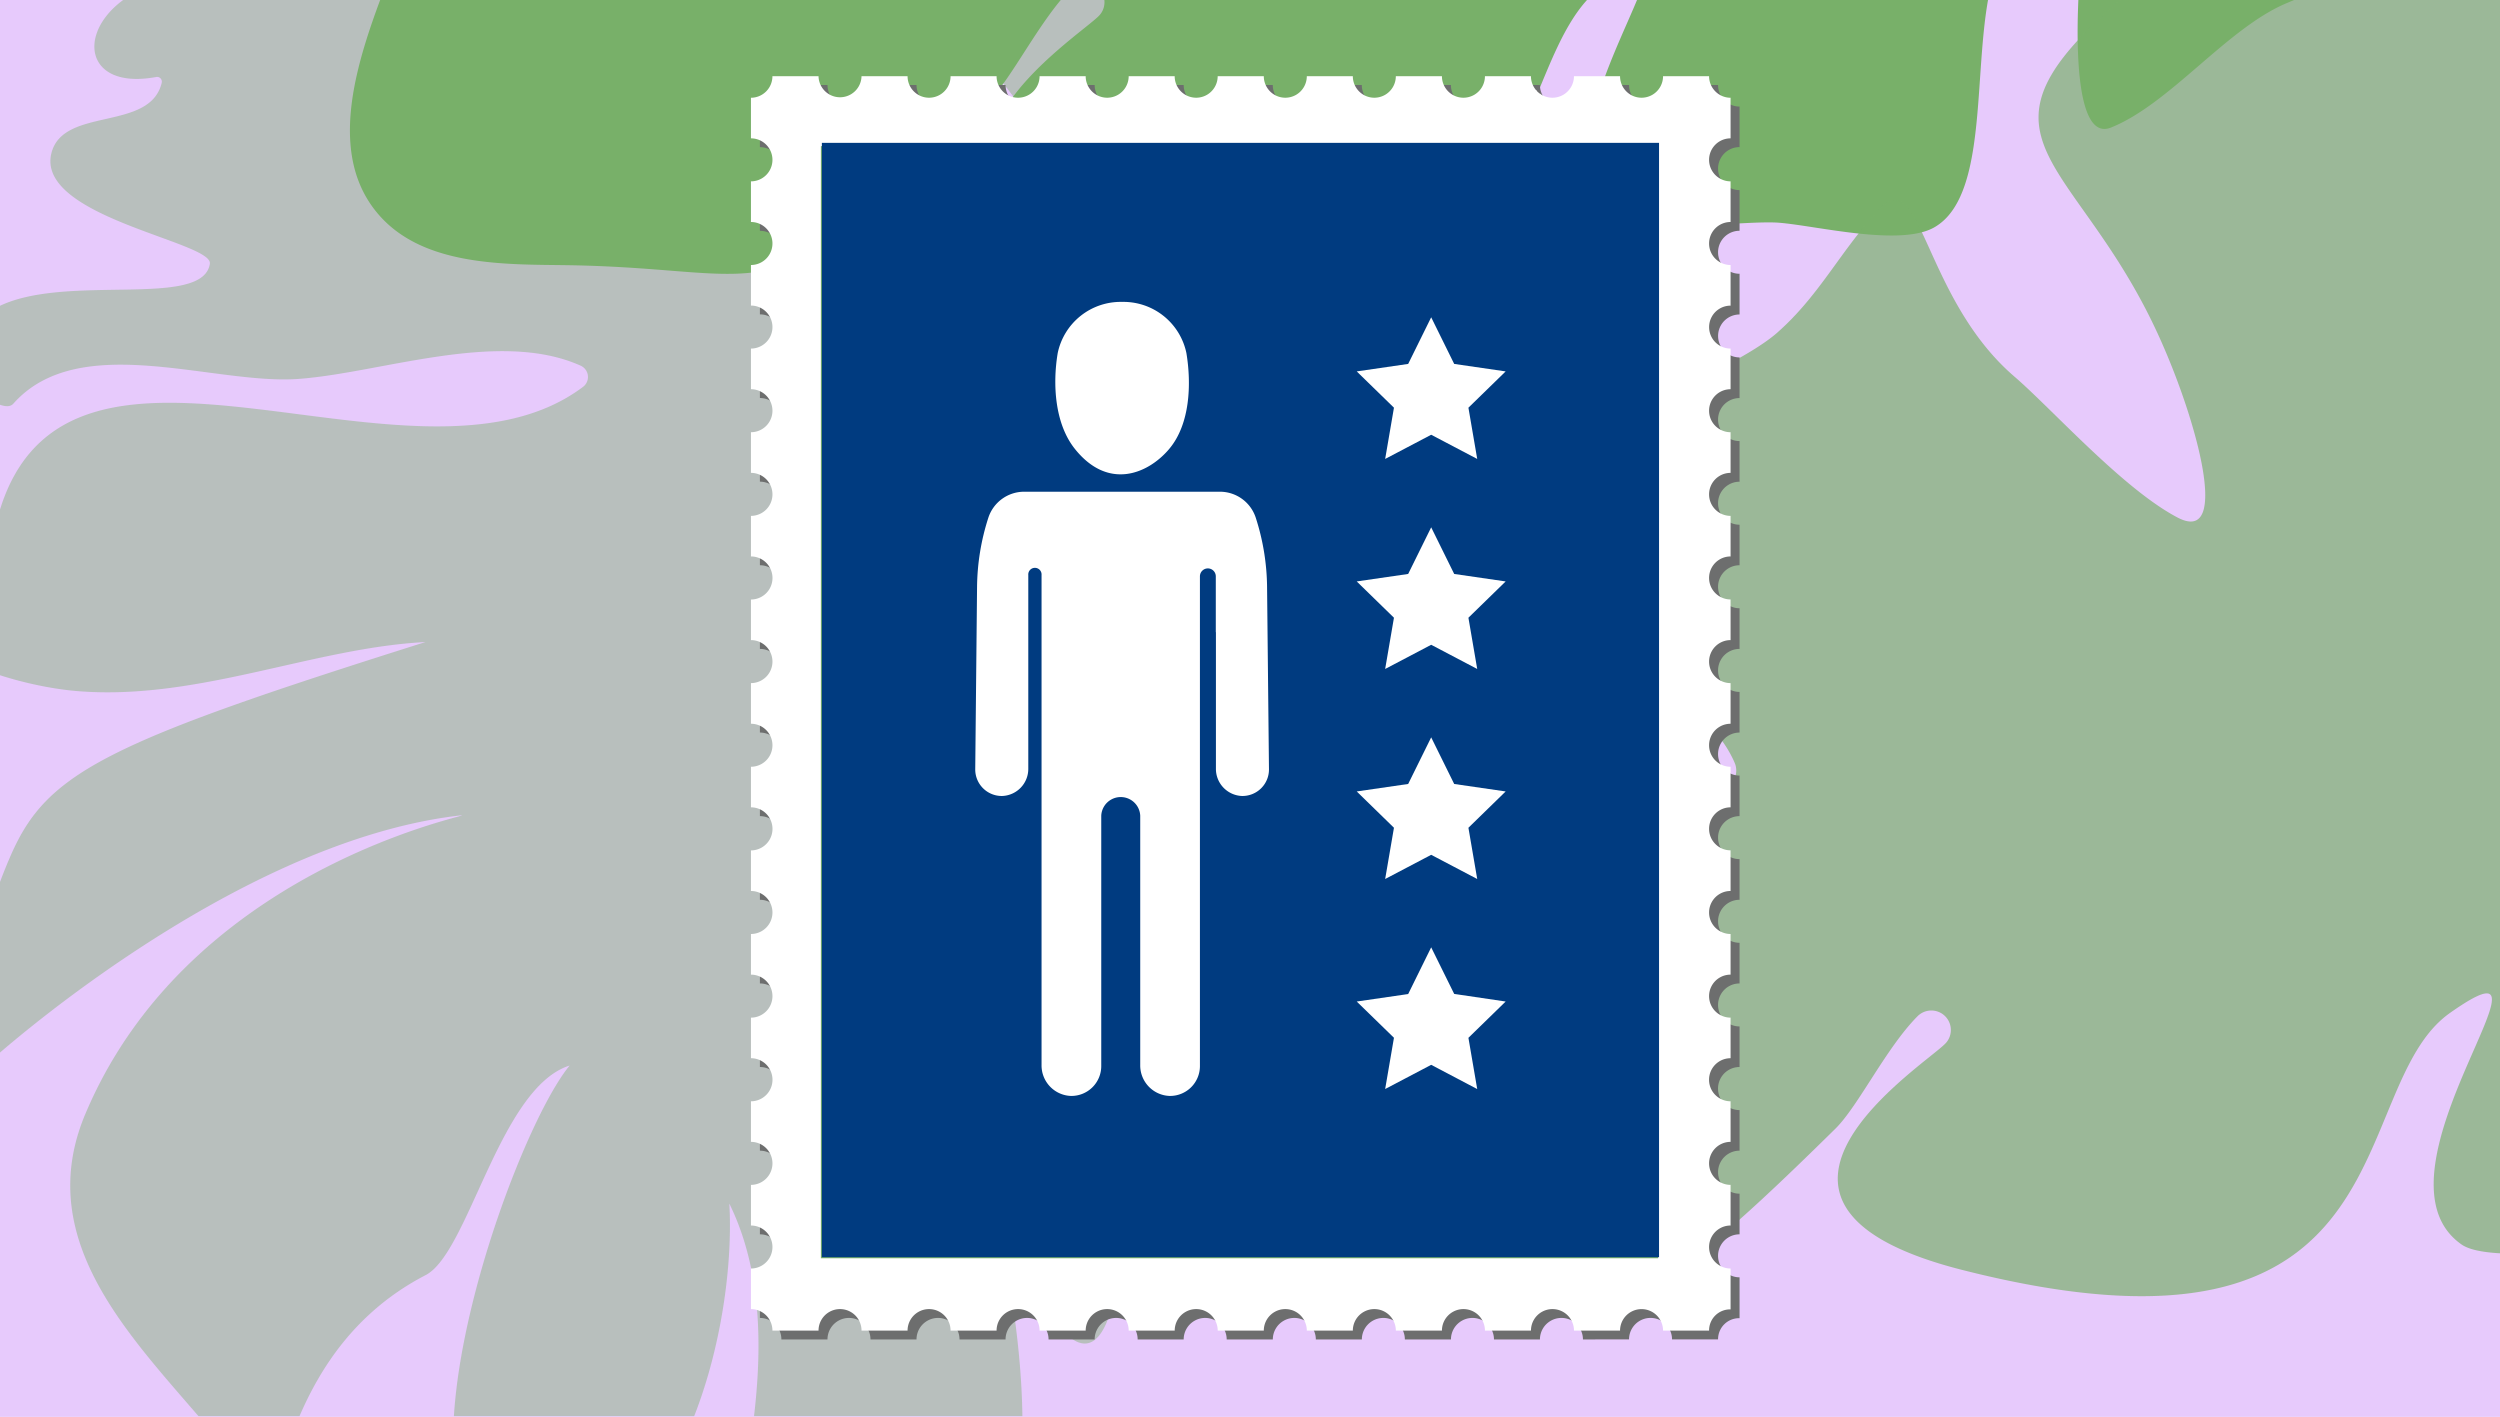
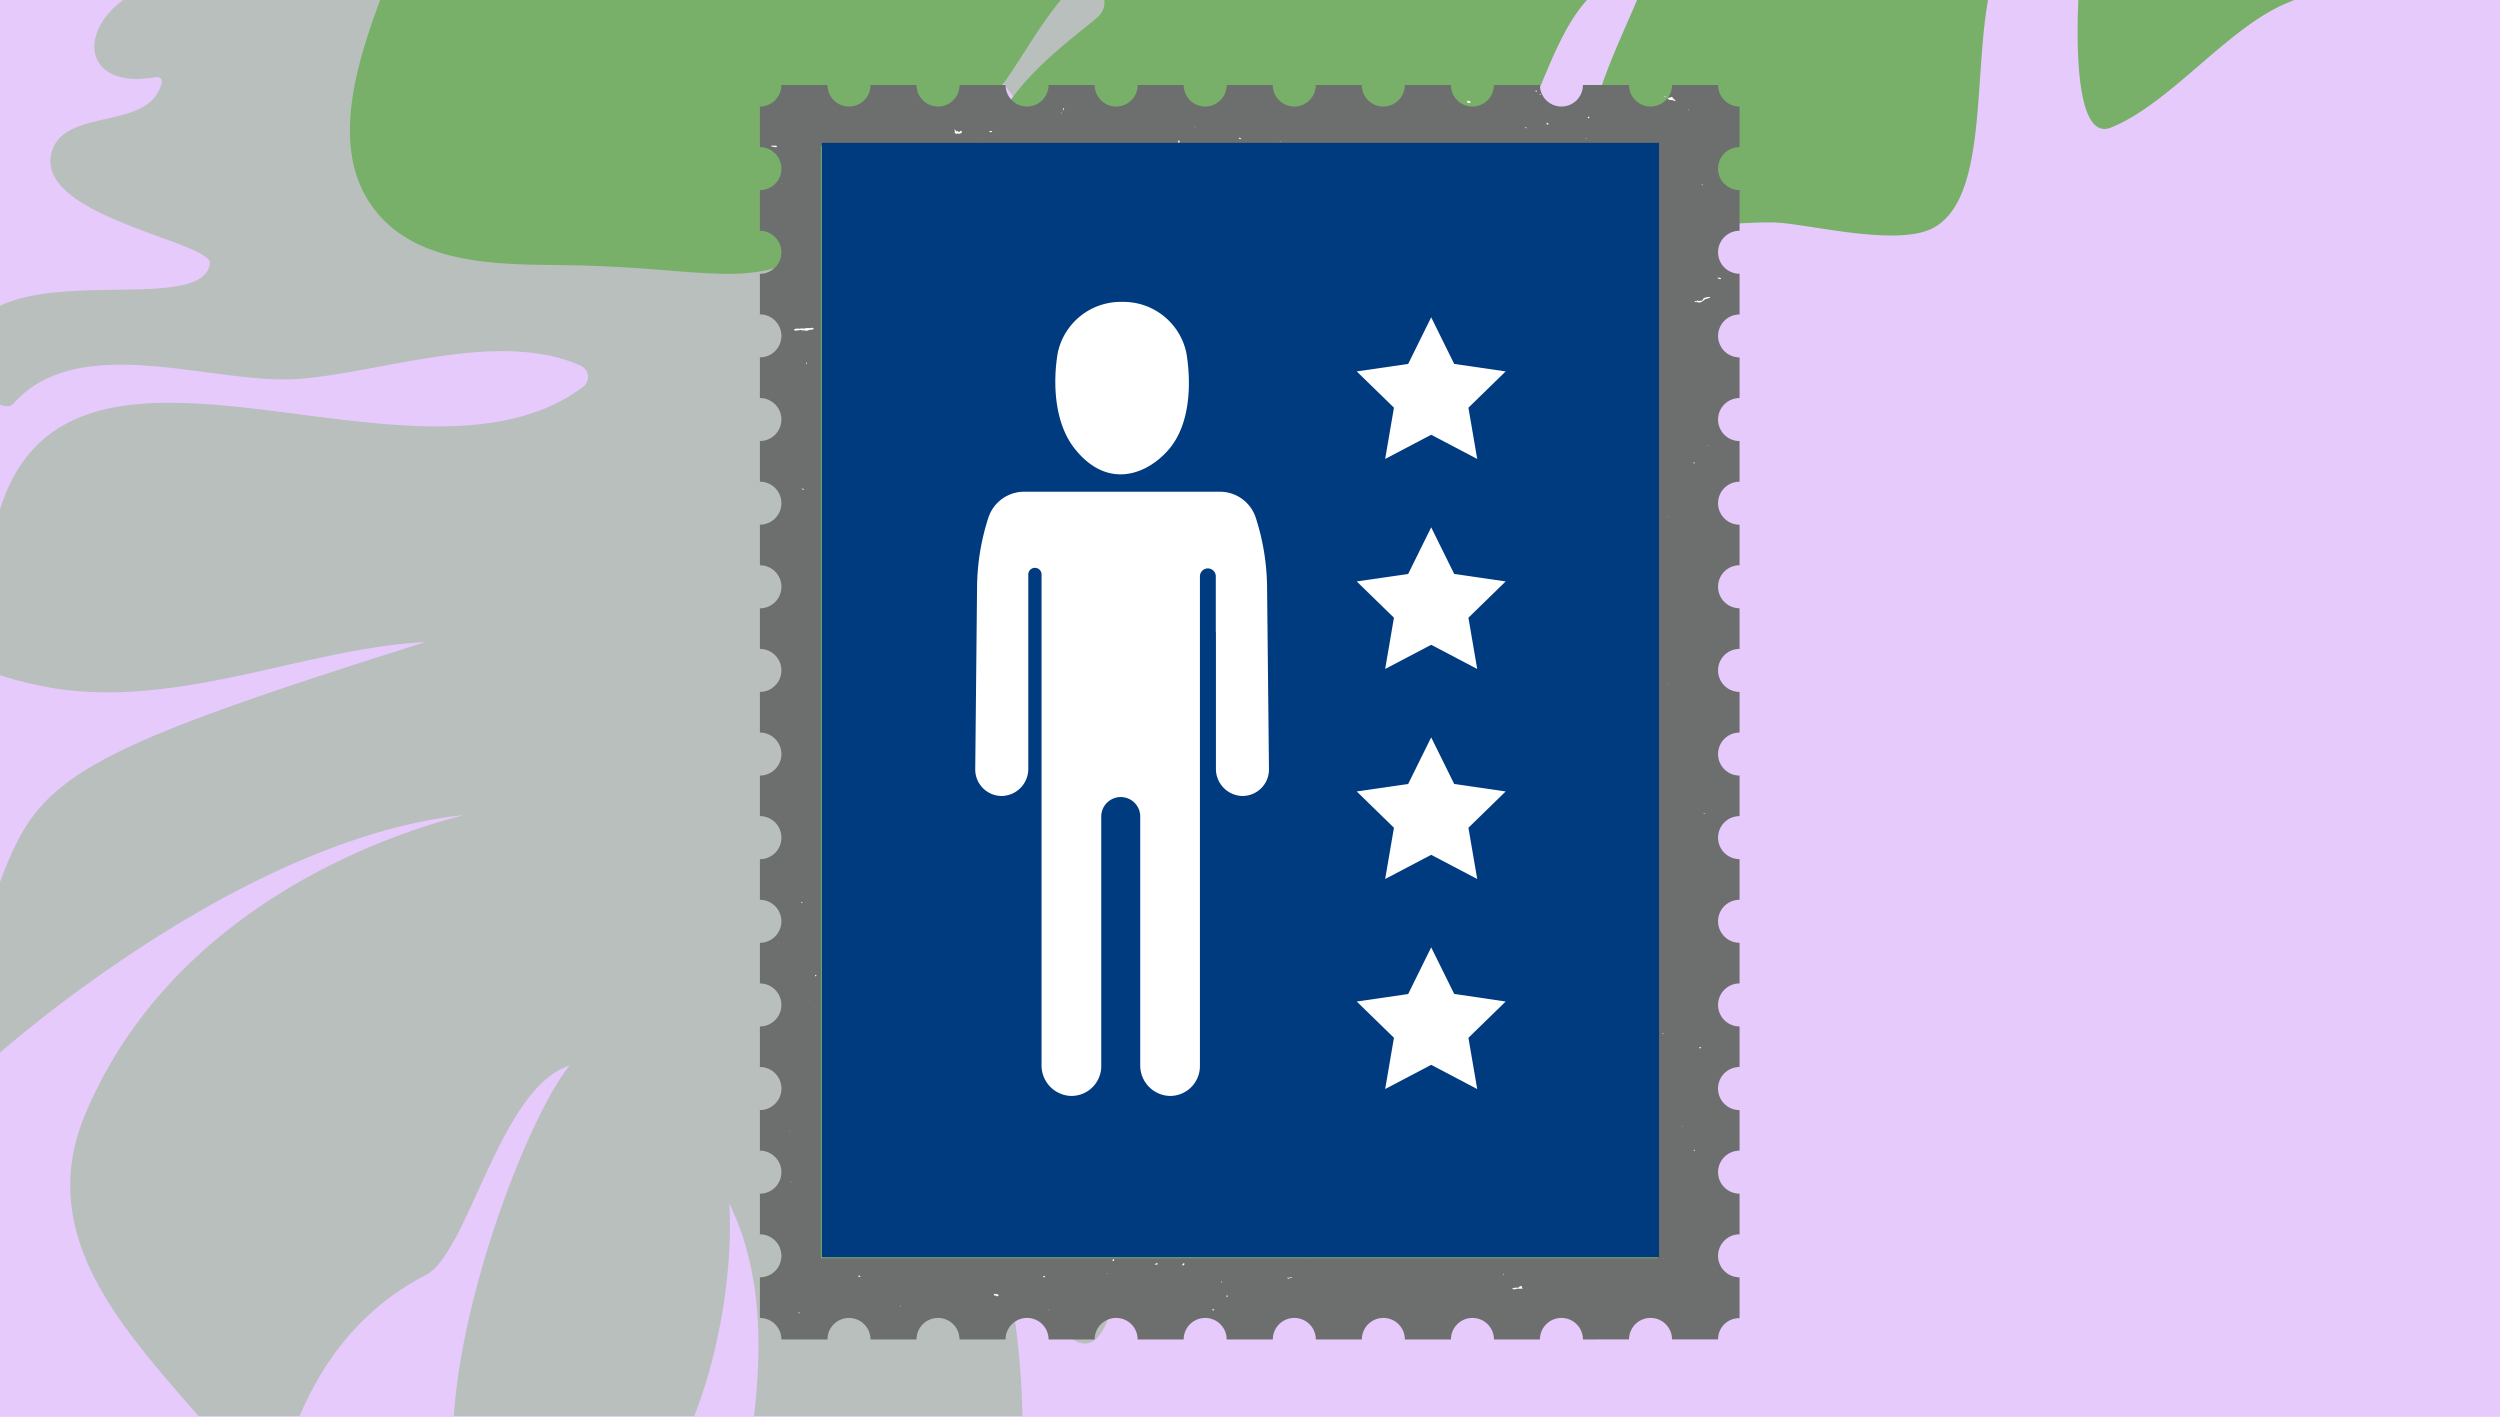
<svg xmlns="http://www.w3.org/2000/svg" width="263" height="149.053" viewBox="0 0 263 149.053">
  <defs>
    <clipPath id="clip-path">
      <rect id="Rectangle_17386" data-name="Rectangle 17386" width="263" height="149" transform="translate(677 1101)" fill="#f9d649" />
    </clipPath>
    <clipPath id="clip-path-2">
      <rect id="Rectangle_17382" data-name="Rectangle 17382" width="163.833" height="375.775" transform="translate(0 0)" fill="#78b069" />
    </clipPath>
    <clipPath id="clip-path-3">
      <rect id="Rectangle_17383" data-name="Rectangle 17383" width="172.808" height="207.647" transform="translate(0 0)" fill="#78b069" />
    </clipPath>
    <clipPath id="clip-path-4">
      <rect id="Rectangle_17384" data-name="Rectangle 17384" width="170.539" height="381.655" fill="#78b069" />
    </clipPath>
    <clipPath id="clip-path-6">
      <rect id="Rectangle_8118" data-name="Rectangle 8118" width="104.002" height="132.908" transform="translate(0 0)" fill="none" />
    </clipPath>
    <clipPath id="clip-path-7">
      <rect id="Rectangle_15577" data-name="Rectangle 15577" width="88.071" height="116.999" fill="#78b069" />
    </clipPath>
    <clipPath id="clip-path-8">
      <rect id="Rectangle_17895" data-name="Rectangle 17895" width="55.8" height="83.532" transform="translate(0 0)" fill="#fff" />
    </clipPath>
  </defs>
  <g id="boosting-your-confidence-t" transform="translate(-834.417 -1441.355)">
    <g id="Group_638572" data-name="Group 638572" transform="translate(301.519 867.744)">
      <rect id="Rectangle_17381" data-name="Rectangle 17381" width="263" height="149.053" transform="translate(532.898 573.611)" fill="#e7cafc" />
      <g id="Mask_Group_632969" data-name="Mask Group 632969" transform="translate(-144.102 -527.389)" clip-path="url(#clip-path)">
        <g id="Group_638335" data-name="Group 638335" transform="matrix(0.899, 0.438, -0.438, 0.899, 815.709, 759.609)">
          <g id="Group_638329" data-name="Group 638329" transform="matrix(0.996, -0.087, 0.087, 0.996, 0, 130.364)" opacity="0.423">
            <g id="Group_638328" data-name="Group 638328" transform="translate(0 0)" clip-path="url(#clip-path-2)">
              <path id="Path_1574493" data-name="Path 1574493" d="M121.084,329.354c9.122,8.463,11.22,22.778,13,32.736,1.018,5.7,21.026-3.66,25.117-7.535,7.7-7.294-17.913-52.068-39.522-60.984a.09.09,0,0,1,.064-.169c32.864,8.707,30.79,31.483,38.6,35.715,6.935,3.758,3.859-8.326,1.846-11.735-3.6-6.106-12.568-10.476-13.215-17.964a1.622,1.622,0,0,1,1.856-1.781c4.285.777,8.639,7.523,11.825,10.762,3.248,3.3,8.759-20.72-11.894-29.016-7.157-2.874-26.62-7.4-30.922-14.673-4.218-7.129,40.525,12.467,40.3,9.426-1.321-17.72-52.041-22.464-63.806-44.609-1.638-3.081,13.27,7.331,14.943,8.532,9.969,7.144,36.862,13.327,37.557,6.681,2.4-22.943-28.113-20.442-38.838-27.441-8.507-5.552-24.294-15-26.336-26.041a119.9,119.9,0,0,0,18.969,14.43c52.113,33.775,34.493,5.666,36.894,2.438,4.929-6.627-18.827-13.7-25.647-18.663-29.616-21.556-30.112-31.747-27.045-29.835,14.014,8.741,21.292,33.3,43.8,25.369a1.02,1.02,0,0,0,.669-.92c.145-4.267-6.992-3.954-9.764-8.062-1.988-2.948,6.348.777,5.823-1.608-2.006-9.125-37.034-12.248-39.982-27.046A1.162,1.162,0,0,1,86.757,146c6.527,1.643,20.922,20.307,30.2,4.773,4.43-7.422-26.219-26.148-49.185-46.915-13.281-12.009-4.235-12.365,1.144-5.648,2.7,3.369,24.077,25.563,30.955,20.267,17.513-13.49-38.835-35.511-48.2-53.7C49.927,61.386,82.641,91.846,87.77,84.9c13.153-17.811-20.514-23.4-23.315-25.934C44.526,40.9,41.293,40.22,38.583,35.55,35.356,29.994,36.705-1.228,28.847.037c-8.687,1.4,3.538,31.289,3.063,37.33C25.736,53.762-.942,72.51,2.743,73.893,8.892,76.2,8.6,83.978,10.39,90.552c2.294,8.44,21.887-30.957,21.594-23.228-.495,13.158-27.357,37.052-29.776,39.925-6.422,7.624,3.071,5.328,4.462,6.664,2.448,2.349-2.839,7.741-4.158,12.648-2.7,10.041,26.979-20.534,34.856-35.735a.492.492,0,0,1,.9.085c3.588,12.109-24.125,31.507-28.066,42.971-2.3,6.684,22.321-12.3,22.4-6.933.092,6.676-23.126,12.008-23.649,25.888a2.283,2.283,0,0,0,2.391,2.376c14.681-.889,24.553-25.352,35.982-25.085,4.885.114-1.147,13.6-15.806,25.515-4.25,3.456-30.112,10.267-24.707,13.831,5.671,3.74,15.124-4.436,21.793-3.879a.506.506,0,0,1,.416.69c-2.489,6.029-19.638,11.9-18.413,12.414,6.091,2.57.378,9.737,4.939,14.644,3.742,4.026,27.927-18.1,37.507-32.262,9.311-13.768,3.82,11.452-2.13,16.558-13.4,11.5-6.714,11.21-14.039,16.664C19.7,207.1,23.319,206.311,23.7,218.75c.221,7.3,33.648-26.026,40.918-29.2,1.486,10.7-22.7,22.95-29.3,27.982-2.958,2.252-4.77,5.427-7.467,8.119C25.029,228.461,20.184,229.6,17.78,232c-5.628,5.617-2.668,12.7,4.549,8.277a.5.5,0,0,1,.762.346c.724,5.278-8.819,6.035-8.181,11.1.866,6.855,19.232,2.591,19.732,4.879,1.366,6.246-24.956,7.015-20.544,19.359.752,1.714,5.939,3.292,6.5,1.809,3.681-9.8,18.986-9.378,27.1-13.2,7.938-3.738,17.841-12.489,27.26-11.924a1.3,1.3,0,0,1,.98,1.99c-11.626,18.575-54.723,8.7-52.624,34.4.42,5.136-9.112,7.268-4.733,13.1,2.961,3.947,13.27,3.128,18.991,1.485,12.228-3.514,21.621-13.149,32.5-17.979-27.447,21.826-32.232,26.976-32.692,36.467-.306,6.323.3,18.912,5.681,21.195,0,0,15.253-30.266,36.44-41.662,5.561-2.989-24.105,13.131-25.058,43.2-.565,17.852,20.068,22.39,30.716,30.4,5.047,3.8-3.519-13.569,8.794-27.422,3.384-3.809.2-21.21,6.244-26.008-3.2,9.568-1.759,53.3,13.375,50.107,16.072-3.4,13.348-29.6,7.515-42.566" transform="translate(0.001 -0.001)" fill="#78b069" />
            </g>
          </g>
          <g id="Group_638330" data-name="Group 638330" transform="translate(281.538 317.531) rotate(-77)" clip-path="url(#clip-path-3)">
-             <path id="Path_1574494" data-name="Path 1574494" d="M139.189,38.2c-8.991.276-17.62,6.029-26.549,7.249a9.636,9.636,0,0,1-5.3-.589C127.484,9.492,143,18.2,149.809,6.227c2.057-3.615,2.231-4.151-1.862-5.665-12.8-4.731-33.837,21.408-43.785,41.814-6.415-7.658-5.452-26.734-19.206-30.125C58.159,3.643,32.064,27.412,47.81,28.522c5.442.383,33.743-2.5,30.936,8.818-1.569,6.327-24.112-1.763-29.472-1.74-13.954.057-31.3,19.284-27.132,20.477,16.462,4.71,47.118-7.223,51.645-2.8,2.783,2.716-5.362,4.378-7.275,4.97C36.485,67.543,5.591,41.752,2.743,90.092a1.33,1.33,0,0,0,2.279,1.014c2.54-2.651,5.016-5.558,8.118-7.341,11.547-6.641,32.535-7.823,37.915-9.274,3.358-.906,14.724-6.587,17.694-2.86,8.007,10.045-44.861,11.713-61.586,28.42C.736,106.47.956,112.512.4,120.936c-.179,2.7-.746,7.112-.088,10.456a1.328,1.328,0,0,0,2.538.208,52.837,52.837,0,0,1,14.394-19.577c1.444-1.241,33.091-19.5,36.254-2.722,1.361,7.22-7.891,11.369-12.989,13.656-17.515,7.858-38.115.111-37.372,25.165.082,2.77,10.127,29.941,11.46,22.75,4.823-26.016,34.234-40.42,34.849-27.614.47,9.772-26,21.37-28.422,32.162-1.289,5.731-.227,19.309,7.75,25.241,5.3,3.942,10.752,4.916,17.05,5.948,33.064,5.419,26.062-11.48,24.875-25.16-.873-10.063-6.15-32.83-2.5-37.1,4.422-5.168,10.1,16.484,10.662,20.068,3.822,24.338-4.609,26.685-5.342,33.457-.518,4.795,15.851-2.885,20.007-15.157,4.825-14.247-6.728-43.935-11.069-58.33-3.255-10.789,7.234-20.118,8.264-15.01,11.037,54.687,8.2,62.1,20.267,59.927,38.392-6.915-16.462-74.633-12.181-82.046,4.213-7.293,12.508,8.853,14.521,11.356,25.123,31.257,17.877,37.892,19.4,57.246a1.328,1.328,0,0,0,2.062.988c7.543-5.014,29.444-19.3,27.192-37.23-1.927-15.338-26.231-20.23-37.142-27.93-13.68-9.655-16.136-11.984-16.734-15.36-1.868-10.54,29.63,7.989,33.456,10.085,17.494,9.579,20.983,15.04,26.047,31.012a1.331,1.331,0,0,0,2.557-.075c8.471-33.208-3.922-79.982-30.985-79.149" transform="translate(0 0.001)" fill="#78b069" />
+             <path id="Path_1574494" data-name="Path 1574494" d="M139.189,38.2c-8.991.276-17.62,6.029-26.549,7.249a9.636,9.636,0,0,1-5.3-.589C127.484,9.492,143,18.2,149.809,6.227c2.057-3.615,2.231-4.151-1.862-5.665-12.8-4.731-33.837,21.408-43.785,41.814-6.415-7.658-5.452-26.734-19.206-30.125c5.442.383,33.743-2.5,30.936,8.818-1.569,6.327-24.112-1.763-29.472-1.74-13.954.057-31.3,19.284-27.132,20.477,16.462,4.71,47.118-7.223,51.645-2.8,2.783,2.716-5.362,4.378-7.275,4.97C36.485,67.543,5.591,41.752,2.743,90.092a1.33,1.33,0,0,0,2.279,1.014c2.54-2.651,5.016-5.558,8.118-7.341,11.547-6.641,32.535-7.823,37.915-9.274,3.358-.906,14.724-6.587,17.694-2.86,8.007,10.045-44.861,11.713-61.586,28.42C.736,106.47.956,112.512.4,120.936c-.179,2.7-.746,7.112-.088,10.456a1.328,1.328,0,0,0,2.538.208,52.837,52.837,0,0,1,14.394-19.577c1.444-1.241,33.091-19.5,36.254-2.722,1.361,7.22-7.891,11.369-12.989,13.656-17.515,7.858-38.115.111-37.372,25.165.082,2.77,10.127,29.941,11.46,22.75,4.823-26.016,34.234-40.42,34.849-27.614.47,9.772-26,21.37-28.422,32.162-1.289,5.731-.227,19.309,7.75,25.241,5.3,3.942,10.752,4.916,17.05,5.948,33.064,5.419,26.062-11.48,24.875-25.16-.873-10.063-6.15-32.83-2.5-37.1,4.422-5.168,10.1,16.484,10.662,20.068,3.822,24.338-4.609,26.685-5.342,33.457-.518,4.795,15.851-2.885,20.007-15.157,4.825-14.247-6.728-43.935-11.069-58.33-3.255-10.789,7.234-20.118,8.264-15.01,11.037,54.687,8.2,62.1,20.267,59.927,38.392-6.915-16.462-74.633-12.181-82.046,4.213-7.293,12.508,8.853,14.521,11.356,25.123,31.257,17.877,37.892,19.4,57.246a1.328,1.328,0,0,0,2.062.988c7.543-5.014,29.444-19.3,27.192-37.23-1.927-15.338-26.231-20.23-37.142-27.93-13.68-9.655-16.136-11.984-16.734-15.36-1.868-10.54,29.63,7.989,33.456,10.085,17.494,9.579,20.983,15.04,26.047,31.012a1.331,1.331,0,0,0,2.557-.075c8.471-33.208-3.922-79.982-30.985-79.149" transform="translate(0 0.001)" fill="#78b069" />
          </g>
          <g id="Group_638332" data-name="Group 638332" transform="translate(198.144 416.966) rotate(-160)">
            <g id="Group_638331" data-name="Group 638331" clip-path="url(#clip-path-4)">
              <path id="Path_1574495" data-name="Path 1574495" d="M164.255,108.341c.4-8.772,12.288-30.674,2.294-35.556-8.567-4.186-22.726,4.283-31.744.836a2.045,2.045,0,0,1-.642-3.4c18.247-16.716,40.022-11.068,21.457-46.644-4.133-7.92-8.854-23.04-19.89-23.564-7.219-.343-13.021,6.049-17.57,10.613-16.13,16.186-18.7,10.337-18.367,43.892.033,3.359,2.409,9.745,2.5,14.437a2.051,2.051,0,0,1-4.094.2c-.244-2.846,5.666-30.2-18.282-15.435-41.929,25.854-14.181,42.06-16.3,55.732C61.065,125.846,58.062,90.9,45.257,93.4c-3.345.652-9.752,9.6-12.459,11.972-2.989,2.625-10.615,7.368-11.666,11.344-1.929,7.289,12.181,16.55,15.453,24.5,10.279,24.975,6.657,39.423,2.481,34.521-4.359-5.119-2.872-20.317-6.372-25.717-1.391-2.147-14.856-17.717-16.94-12.606-2.533,6.216-.966,16.052-3.436,22.392-18.79,48.227,10.3,38.164,11.1,74.3a2.045,2.045,0,0,1-3.414,1.59c-5.293-4.982-9.839-18.728-15.629-15.513-1.7.945-15.33,56.908,16.207,96.856,4.195,5.313,10.157,8.684,14.629,13.725,1.374,1.548-.294,3.877-4.22,11.73-7.024,14.047-12.24,17.971-16.746,23.522-2.061,2.54-8.881,8.9-8.055,12.023,1.334,5.057,7.967,6.255,14.885-6.059,30.985-55.134,16.669-32.373,32.8-41.023,4.238-2.272,4.494-5.5,7.228-9.17,10.379-13.954,20.476-4.73,53.036-31.107,2.71-2.2,7.472-7.6,6.181-11.446-1.68-5-7.36-3.5-12.048-4.262-22.168-3.593-19.123-.047-31.692,1.623a2.048,2.048,0,0,1-1.8-3.414c6.143-6.268,26.765-6.291,32.363-9.6,7.273-4.29,8.7-11.327,11.727-18.6,6.465-15.547,21.176-16.7,21.791-34.956.155-4.668-10.667-.263-22.377-.069-5.417.09-15.4-.7-7.895-4.96,4.394-2.493,16.719-5.19,34.205-6.295,11.491-.726,4.827-12.521,11.534-22.544,3.325-4.969,7.376-7.778,7.967-14.27,2.392-26.307-6.922-17.933-26.839-24.577C127.8,134.16,114.774,127.132,121,125.067c6.153-2.041,17.369-1.557,22.606-2.04,12.471-1.155,22.753,8.383,22.52,2.15-.221-5.872-2.147-10.82-1.869-16.836" transform="translate(-0.001 0)" fill="#78b069" />
            </g>
          </g>
          <g id="Group_638334" data-name="Group 638334" transform="translate(325.541 475.168) rotate(-160)" opacity="0.68">
            <g id="Group_638333" data-name="Group 638333" transform="translate(0 0)" clip-path="url(#clip-path-4)">
-               <path id="Path_1574496" data-name="Path 1574496" d="M164.255,108.341c.4-8.772,12.288-30.674,2.294-35.556-8.567-4.186-22.726,4.283-31.744.836a2.045,2.045,0,0,1-.642-3.4c18.247-16.716,40.022-11.068,21.457-46.644-4.133-7.92-8.854-23.04-19.89-23.564-7.219-.343-13.021,6.049-17.57,10.613-16.13,16.186-18.7,10.337-18.367,43.892.033,3.359,2.409,9.745,2.5,14.437a2.051,2.051,0,0,1-4.094.2c-.244-2.846,5.666-30.2-18.282-15.435-41.929,25.854-14.181,42.06-16.3,55.732C61.065,125.846,58.062,90.9,45.257,93.4c-3.345.652-9.752,9.6-12.459,11.972-2.989,2.625-10.615,7.368-11.666,11.344-1.929,7.289,12.181,16.55,15.453,24.5,10.279,24.975,6.657,39.423,2.481,34.521-4.359-5.119-2.872-20.317-6.372-25.717-1.391-2.147-14.856-17.717-16.94-12.606-2.533,6.216-.966,16.052-3.436,22.392-18.79,48.227,10.3,38.164,11.1,74.3a2.045,2.045,0,0,1-3.414,1.59c-5.293-4.982-9.839-18.728-15.629-15.513-1.7.945-15.33,56.908,16.207,96.856,4.195,5.313,10.157,8.684,14.629,13.725,1.374,1.548-.294,3.877-4.22,11.73-7.024,14.047-12.24,17.971-16.746,23.522-2.061,2.54-8.881,8.9-8.055,12.023,1.334,5.057,7.967,6.255,14.885-6.059,30.985-55.134,16.669-32.373,32.8-41.023,4.238-2.272,4.494-5.5,7.228-9.17,10.379-13.954,20.476-4.73,53.036-31.107,2.71-2.2,7.472-7.6,6.181-11.446-1.68-5-7.36-3.5-12.048-4.262-22.168-3.593-19.123-.047-31.692,1.623a2.048,2.048,0,0,1-1.8-3.414c6.143-6.268,26.765-6.291,32.363-9.6,7.273-4.29,8.7-11.327,11.727-18.6,6.465-15.547,21.176-16.7,21.791-34.956.156-4.668-10.667-.263-22.377-.069-5.417.09-15.4-.7-7.895-4.96,4.394-2.493,16.719-5.19,34.205-6.295,11.491-.726,4.827-12.521,11.534-22.544,3.325-4.969,7.376-7.778,7.967-14.27,2.392-26.307-6.922-17.933-26.839-24.577C127.8,134.16,114.774,127.132,121,125.067c6.153-2.041,17.369-1.557,22.606-2.04,12.471-1.155,22.753,8.383,22.52,2.15-.221-5.872-2.147-10.82-1.869-16.836" transform="translate(-0.001 0)" fill="#78b069" />
-             </g>
+               </g>
          </g>
        </g>
      </g>
      <g id="stamp-green" transform="translate(611.898 581.611)">
        <g id="Group_628062" data-name="Group 628062" transform="translate(0 0)" clip-path="url(#clip-path-6)">
          <path id="Path_699164" data-name="Path 699164" d="M100.873,141.407a2.262,2.262,0,0,1,4.524,0h4.842a2.211,2.211,0,0,1,2.262-2.233v-4.3a2.262,2.262,0,0,1,0-4.524v-4.276a2.262,2.262,0,0,1,0-4.524v-4.268a2.266,2.266,0,0,1,0-4.532v-4.268a2.262,2.262,0,0,1,0-4.524V99.681a2.262,2.262,0,0,1,0-4.524V90.881a2.262,2.262,0,0,1,0-4.524V82.089a2.262,2.262,0,0,1,0-4.524V73.289a2.262,2.262,0,0,1,0-4.524V64.488a2.262,2.262,0,0,1,0-4.524V55.7a2.262,2.262,0,0,1,0-4.524V46.9a2.262,2.262,0,0,1,0-4.524V38.1a2.258,2.258,0,0,1,0-4.517V29.3a2.262,2.262,0,0,1,0-4.524V20.5a2.262,2.262,0,0,1,0-4.524V11.711a2.269,2.269,0,0,1-2.262-2.266H105.4a2.262,2.262,0,0,1-4.524,0H96.024a2.262,2.262,0,0,1-4.524,0H86.659a2.262,2.262,0,0,1-4.524,0h-4.85a2.262,2.262,0,0,1-4.524,0H67.92a2.262,2.262,0,0,1-4.524,0H58.547a2.262,2.262,0,0,1-4.524,0H49.181a2.262,2.262,0,0,1-4.524,0H39.808a2.262,2.262,0,0,1-4.524,0H30.442a2.262,2.262,0,0,1-4.524,0H21.076a2.262,2.262,0,0,1-4.524,0H11.7a2.267,2.267,0,0,1-2.259,2.266V15.98a2.262,2.262,0,0,1,0,4.524V24.78a2.262,2.262,0,0,1,0,4.524v4.268a2.262,2.262,0,0,1,0,4.524v4.276a2.262,2.262,0,0,1,0,4.524v4.276a2.262,2.262,0,0,1,0,4.524v4.268a2.266,2.266,0,0,1,0,4.532v4.269a2.262,2.262,0,0,1,0,4.524v4.276a2.262,2.262,0,0,1,0,4.524v4.268a2.266,2.266,0,0,1,0,4.532v4.269a2.262,2.262,0,0,1,0,4.524v4.276a2.262,2.262,0,0,1,0,4.524v4.268a2.266,2.266,0,0,1,0,4.532v4.269a2.262,2.262,0,0,1,0,4.524v4.276a2.262,2.262,0,0,1,0,4.524v4.274a2.256,2.256,0,0,1,2.26,2.26h4.849a2.262,2.262,0,0,1,4.524,0h4.842a2.262,2.262,0,0,1,4.524,0h4.843a2.262,2.262,0,0,1,4.524,0h4.849a2.262,2.262,0,0,1,4.524,0h4.842a2.262,2.262,0,0,1,4.524,0H63.4a2.262,2.262,0,0,1,4.524,0h4.842a2.262,2.262,0,0,1,4.524,0h4.85a2.262,2.262,0,0,1,4.524,0H91.5a2.262,2.262,0,0,1,4.524,0Z" transform="translate(-8.499 -8.5)" fill="#6d6e6e" />
-           <path id="Path_699165" data-name="Path 699165" d="M91.429,131.963a2.262,2.262,0,0,1,4.524,0h4.842a2.21,2.21,0,0,1,2.262-2.233v-4.3a2.262,2.262,0,0,1,0-4.524V116.63a2.262,2.262,0,0,1,0-4.524v-4.268a2.266,2.266,0,0,1,0-4.532V99.037a2.262,2.262,0,0,1,0-4.524V90.237a2.262,2.262,0,0,1,0-4.524V81.437a2.262,2.262,0,0,1,0-4.524V72.645a2.262,2.262,0,0,1,0-4.524V63.845a2.262,2.262,0,0,1,0-4.524V55.044a2.262,2.262,0,0,1,0-4.524V46.252a2.262,2.262,0,0,1,0-4.524V37.452a2.262,2.262,0,0,1,0-4.524V28.652a2.258,2.258,0,0,1,0-4.517V19.86a2.262,2.262,0,0,1,0-4.524V11.06a2.262,2.262,0,0,1,0-4.524V2.267A2.269,2.269,0,0,1,100.795,0H95.953a2.262,2.262,0,0,1-4.524,0H86.58a2.262,2.262,0,0,1-4.524,0H77.215a2.262,2.262,0,0,1-4.524,0h-4.85a2.262,2.262,0,0,1-4.524,0H58.476a2.262,2.262,0,0,1-4.524,0H49.1a2.262,2.262,0,0,1-4.524,0H39.737a2.262,2.262,0,0,1-4.524,0H30.364A2.262,2.262,0,0,1,25.84,0H21a2.262,2.262,0,0,1-4.524,0H11.632A2.262,2.262,0,0,1,7.109,0H2.259A2.267,2.267,0,0,1,0,2.267V6.536A2.262,2.262,0,0,1,0,11.06v4.276A2.262,2.262,0,0,1,0,19.86v4.268a2.262,2.262,0,0,1,0,4.524v4.276a2.262,2.262,0,0,1,0,4.524v4.276a2.262,2.262,0,0,1,0,4.524V50.52a2.266,2.266,0,0,1,0,4.532v4.269a2.262,2.262,0,0,1,0,4.524v4.276a2.262,2.262,0,0,1,0,4.524v4.268a2.266,2.266,0,0,1,0,4.532v4.269a2.262,2.262,0,0,1,0,4.524v4.276a2.262,2.262,0,0,1,0,4.524v4.268a2.266,2.266,0,0,1,0,4.532v4.269a2.262,2.262,0,0,1,0,4.524v4.276a2.262,2.262,0,0,1,0,4.524V129.7a2.256,2.256,0,0,1,2.26,2.26H7.109a2.262,2.262,0,0,1,4.524,0h4.842a2.262,2.262,0,0,1,4.524,0H25.84a2.262,2.262,0,0,1,4.524,0h4.849a2.262,2.262,0,0,1,4.524,0h4.842a2.262,2.262,0,0,1,4.524,0h4.849a2.262,2.262,0,0,1,4.524,0h4.842a2.262,2.262,0,0,1,4.524,0h4.85a2.262,2.262,0,0,1,4.524,0h4.842a2.262,2.262,0,0,1,4.524,0Z" transform="translate(0 0.018)" fill="#fff" />
          <path id="Path_699174" data-name="Path 699174" d="M70.07,96.875a.112.112,0,0,1,.082-.052c-.04.106-.105.112-.082.052M70.7,20.315c-.008-.115-.206-.163-.223-.146a.062.062,0,0,0,.037.11c.032,0,.077.026.186.037M68.576,51.479s.036-.017.007-.062c-.042.015-.048.063-.007.062m1.176,70.946c-.053,0-.112.051-.111.093s.021.054.111-.093m.784-89.291a.119.119,0,0,0,0-.151c-.035-.054-.086-.006-.086.08,0,.065.051.106.088.071m-.723,25a.421.421,0,0,1,.1.108c.408.017.656.017.73.012.121-.063.1-.092.081-.128-.03-.071-.129-.073-.379-.009-.1.025-.121.024-.155-.005-.071-.062-.372-.045-.375.021m-.5-20.025c.037.143.143.148.172.1s-.088-.1-.172-.1M94.937,68.883c.061-.076.093-.094.176-.185a.475.475,0,0,1-.123-.072c-.077-.064-.086-.054-.1.111-.01.107,0,.137.049.146m-26.2,28.749c.044-.011.054-.058.014-.061,0,0-.038.013-.014.061m-.086,42.952c.062.007.065,0-.008-.137-.059.135-.068.129.008.137m2.553-71.8c.123.019.132-.068.083-.1s-.116.066-.083.1m-2.2,46.931c0-.087-.064-.146-.109-.1.057.155.109.16.109.1m.422-25.4c.026-.034-.024-.049-.051.017Zm-.753,5.308c0,.049.019.05.237.024-.185-.114-.237-.1-.237-.024m.681-68.943c.033-.051-.039-.111-.1-.087-.01.132.07.141.1.087m.084-2.693c0,.1.073.112.143.031-.092-.137-.143-.118-.143-.031m-.276,118.088c-.021.065.07.037.113,0s-.022-.143-.07-.141c-.027,0-.052.083-.042.145m.742-32.44a.542.542,0,0,0,.223-.04.115.115,0,0,1,.116-.012.671.671,0,0,0,.177.018.453.453,0,0,1,.247.043.57.57,0,0,0,.333-.035c.023-.039-.014-.061-.215-.128-.154-.051-.18-.072-.131-.105-.187-.087-.216-.087-.318-.047a.574.574,0,0,1-.244.03c-.165,0-.27.018-.272.059-.075.185.032.257.085.217m11.3,16.662c.1-.053.137-.059.166-.027a.6.6,0,0,0,.284.04,1.116,1.116,0,0,1,.315.032c.085.041.07.044.2-.042s.143-.154.031-.185a2.831,2.831,0,0,0-.8.039.136.136,0,0,1-.131,0,3.531,3.531,0,0,0-1.042.056c-.092.077,0,.108.344.111a3.622,3.622,0,0,1,.416.022.359.359,0,0,0,.217-.049m4.06-5.263c.027.056.05.056.177,0s.11-.112-.037-.128c-.132-.014-.185.034-.141.126m-.9-94.434a.961.961,0,0,0,.347.023c.315-.106.348-.142.292-.3-.03-.084-.075-.138-.128-.15a7.721,7.721,0,0,0-1.735.216c-.028.031.024.047.066.068.1.054.342.01.34-.062,0-.04.19-.039.222,0-.1.035-.057.1.061.142s.125.042.208-.034a.309.309,0,0,1,.141-.081.141.141,0,0,0,.094-.068c.042-.067.043-.067.164,0,.146.086.137.14-.023.144-.125,0-.172.1-.048.1m-3.84,109.779c-.051.063-.005.119.1.122.057-.173-.037-.2-.1-.122m.525-111.343a.1.1,0,0,0,.073.036c.021-.052-.012-.068-.073-.036m4.677,110.111c.1.041.261.044.262,0,0-.063-.17-.109-.262,0M77.693,28.486a.187.187,0,0,0-.157,0c-.021.017-.055.019-.114,0a.245.245,0,0,0-.177.017c.038.042.191.029.3.008l.148-.026m-5.606,95.781c-.052.01-.045.046-.045.046.052-.01.045-.046.045-.046M81.658,43.04a.836.836,0,0,1-.181.1c0,.032.029.031.126,0,.081-.029.105-.073.055-.1m-4.315,68.678c-.019.03.142.141.168.115a.086.086,0,0,0-.066-.153.419.419,0,0,0-.1.038m-4.963,7.106c.081-.035.132-.106-.021-.109-.161.126-.1.162.021.109m5.16-53.566c-.025.021-.026.117,0,.118.042,0,.077-.077,0-.118m4.765,65.3c-.1-.04-.211,0-.213.073,0,.059.05.061.213-.073M79.314,86.5c-.012-.046-.05-.031-.073,0l.073,0M70.232,57.75c-.074.058-.023.083.113.056-.008-.025-.059-.05-.113-.056m-9.39,25.492c-.041.039-.049.069-.024.092.046.044.084.008.024-.092m.072-3.939-.043-.061c-.012.056.028.08.043.061m-.839,5.652a.426.426,0,0,1,.135-.14c-.134-.032-.159.142-.135.14m.445,20.392c-.029-.036-.081-.057-.212-.077.012.086.179.147.212.077m.024-62.711c-.038-.037-.127.066-.127.146,0,.117.1.1.123-.023a.389.389,0,0,0,0-.123M61,110.454a.647.647,0,0,1,.191.125.252.252,0,0,0,.285.1c0-.032-.015-.073-.014-.121,0-.07-.013-.086-.076-.081a.927.927,0,0,1-.212-.025c-.087-.02-.147-.018-.174.006M61.24,58.72a.065.065,0,0,0,.123.031c.024-.036-.086-.2-.144-.149a.382.382,0,0,1,.021.118m.007-21.8c-.016.039.008.051.03.052.016-.04-.009-.052-.03-.052M55.577,91.252a.093.093,0,0,0,.055.021s0-.029-.055-.021m-.493,42.567a.375.375,0,0,0,.326.194c.085-.018.1-.047.061-.187l-.387-.007m6.853-12.5a.351.351,0,0,0-.2,0c-.1.015-.064.056.073.086s.248-.047.128-.087m-6.183-3.559c.109.1.185.043.117-.09-.035-.067-.081-.1-.249-.187-.029.1-.054.138-.084.147a.072.072,0,0,0-.023.129c.163-.052.186-.048.239,0m3.728-65.812c0-.062-.042-.142-.074-.142-.05,0-.036.089.074.142m-.091-16.771s.018.026.109.011c-.078-.042-.107-.045-.109-.011m-.8-4.87a.111.111,0,0,0,.067.076c.072.019.061-.043-.067-.076m-2.221-8.88c-.1-.082-.137-.056-.107-.005a.059.059,0,0,0,.107.005M61.635,51.91c-.156.03-.11.331-.029.331.1,0,.121-.257.029-.331m5.108,43.914c-.072.086-.059.133-.039.162.127.153.125.077.116-.011-.016-.155-.018-.158-.077-.152M66.66,78.451c.02-.058-.016-.134-.057-.12s-.086.126-.067.152.106.019.124-.033M67.694,143.5c.038.043.152.036.164-.01s-.083-.107-.139-.1-.058.072-.025.11m-.911-80c.041.016.121,0,.1-.024s-.128-.025-.1.024m.69,34.361c0-.026-.049-.042-.075-.025.014.054.078.049.075.025m-.439-55.3c-.079-.041-.428-.052-.427-.013a.339.339,0,0,0-.205.066.317.317,0,0,1-.194.067c-.1-.005-.147.03-.094.071a.376.376,0,0,0,.187.013c.045.118.126.13.154.06a.166.166,0,0,0,0-.069c.109-.008.234-.016.319-.02.308-.014.423-.091.263-.175m.039,44.59c-.038-.058-.179-.02-.179.048-.141.048-.111-.267-.023-.284.154.025.156.012.111-.073-.079-.146-.361-.172-.322-.029.029.254.027.276-.013.3.041.173.019.2-.092.2-.13.184.042.238.11.173s.135,0,.1.086c.112-.089.158-.124.2-.124.149-.135.151-.236.11-.3m.219-1.021s-.058.012-.034.053c.026,0,.048-.037.034-.053m-.559-22.95c.063.07.126.048.117.014s-.1-.053-.117-.014M65.921,18.97c-.036,0-.118.082-.118.082,0,.023.062.02.118-.082m-1.866,1.681c.025.038.088.039.149,0s0-.207-.056-.207c-.042,0-.117.167-.093.2M61.931,138.616c-.049-.057-.16-.065-.192-.015-.012.019-.06.025-.107.013-.045.114.014.106.072.1.235-.028.272-.044.227-.1m.517-11.919c-.026,0-.074,0-.074,0a.051.051,0,0,0,.074,0m3.123-7.014c-.007-.032-.044-.04-.08-.051-.063.06.051.09.08.051m-.255-19.866c-.138,0-.185.05-.076.086a.857.857,0,0,1,.121.053c.118.065.169.045.127-.049-.03-.07-.062-.086-.172-.09m-.432,24.434c.048.074.265.01.265-.079a.18.18,0,0,0-.188-.136.184.184,0,0,0-.076.214M115.6,77.69a.148.148,0,0,0-.061-.02c-.023.035,0,.044.061.02m2.837,49.018c.038-.056-.057-.1-.135-.062.044.106.1.106.135.062M115.388,15.785a.374.374,0,0,0-.107-.01l-.132.006c.008.065.236.049.238,0m-.241,122.285c.014-.029,0-.044-.034-.028,0,.056.022.055.034.028m-9.6-110.091c.049-.049.005-.074-.025-.054s-.007.055.025.054m12.265-10.692c.028-.078,0-.112-.024-.12-.028.078,0,.112.024.12m-.712,106.9c.013-.078-.012-.1-.057-.05a.346.346,0,0,0,.057.05M115.959,16.2a.736.736,0,0,1,.374.117c.079.023.044-.089-.006-.132-.2-.169-.229-.207-.244-.244-.029-.075-.084-.1-.118-.052-.089.03-.163.045-.229.064-.112.032-.124.033-.155.006s-.126-.043-.128-.018c.057.019.154.046.161.093.011.079.061.14.106.131a2.089,2.089,0,0,0,.238.036m-.243,43.807-.078,0c.031.058.063.06.078,0m-13.027,50.15c-.056.029-.142-.007-.139-.059a.285.285,0,0,1-.3.032.147.147,0,0,0-.128,0c-.047.048.063.039.063.039a2.436,2.436,0,0,1,.548.032c.119-.059,0-.068-.04-.046m.125-91.4c.071,0,.15.006.232.007-.04-.086-.117-.177-.162-.177s-.064.088-.07.17m1.675,5.974c.02.058.107.062.157.007-.044-.1-.172-.052-.157-.007m-1.937,107.351c-.072-.053-.1-.032-.076.048a.263.263,0,0,0,.076-.048m1.474-80.023a.757.757,0,0,1-.129-.076c-.125-.09-.22-.06-.186.058a.11.11,0,0,1-.032.138c-.072.075-.047.118.1.168.082.028.125.056.142.094.112.125.14.092.132-.009a1.663,1.663,0,0,1,0-.226c.011-.117.008-.131-.032-.146m-.315-4.206c.031-.038-.033-.052-.063.021a.166.166,0,0,0,.063-.021m-.107-14.2a.478.478,0,0,0,.272-.039c-.147-.048-.288.02-.272.039M118.266,54.37c.05.115.139.048.138-.014s-.109-.052-.138.014M101.7,61.538a.331.331,0,0,0-.143-.032c-.107,0-.133.009-.118.048a.988.988,0,0,0,.261-.016M54.272,21.326a.1.1,0,0,0-.163.046c.006.05.118.019.163-.046m64.982,3.841c.04-.048-.055-.119-.1-.074-.024.024-.024.039.1.074M53.863,77.074l.023.046c.023-.057.013-.078-.023-.046m-3.354,66.382c-.026,0-.055,0-.159.062a.286.286,0,0,0,.159-.062m-6.3-123.912c.044.04.265.046.289.007s-.046-.1-.167-.1c-.088,0-.16.055-.122.09M45.92,65.577a.117.117,0,0,0,.173.021c-.07-.116-.2-.076-.173-.021M43.479,20.238a.132.132,0,0,0,.005.054c.025.024.038-.01-.005-.054m5.936,67.026c.035,0,.069-.017.127-.017-.067-.135-.091-.112-.127.017m.365-28.419c.054.164.1.146.1-.041,0-.152,0-.152-.1-.216-.118-.076-.1-.074-.2-.021a1.01,1.01,0,0,1-.126.055c-.054.015-.051.1.006.186a.374.374,0,0,1,.223-.08c.055.006.07.023.1.118M41.66,80.872c-.025.125.046.151.076.1s-.011-.1-.076-.1m4.6,49.857c.043,0,.05-.018,0-.128a2.221,2.221,0,0,1-.315.051c.228.128.271.079.311.077M44.891,20.8c0-.058-.094-.078-.121-.025.077.094.119.078.121.025M41.383,126.464c-.119-.016-.137-.015-.138.007a.568.568,0,0,0,.1.115c.09-.031.093-.039.04-.122m-.106-55.676c.094.06.132-.005.134-.12,0-.075,0-.075-.147-.022-.021.075-.014.155.014.141m-.184-22.683c.087-.08-.116-.066-.121,0,.024.05.084.048.121,0m-.651-24.244c.131.088.2.006.159-.05a.09.09,0,0,0-.159.05m.852-4.234c.04-.046.034-.069-.059-.219a.461.461,0,0,0-.095.076c-.081.084-.2.094-.2.018a.3.3,0,0,0-.132-.022c-.1.007-.129,0-.122-.036s-.085-.136-.142-.139-.024.085.044.126c-.045.213,0,.248.042.285.09.086.187.057.134-.04a.415.415,0,0,0,.524-.048M41.6,98.8c.088-.028.12-.052.095-.071a.333.333,0,0,0-.21.08c-.006.031-.007.031.116-.009m-.686-58.766c.033-.048,0-.056-.127-.032,0,.072.1.067.127.032m.391-12.846c.083-.066.056-.109-.074-.117-.176-.009-.3.129-.146.163a.236.236,0,0,0,.22-.046M52.375,52.243a.227.227,0,0,1,.106-.013c.023.006.05,0,.032-.109a1.394,1.394,0,0,1-.222-.044c-.2.113-.072.223.084.167M50.723,36.206c.079.122.144.084.122-.072-.029-.206-.113-.274-.2-.164-.068.084-.068.084-.137,0a.163.163,0,0,0-.162-.073c-.055-.049-.02-.058.048-.1.112-.164.084-.2.051-.214a.859.859,0,0,1-.123-.05c-.153-.078-.315.067-.188.169a.153.153,0,0,1,.031.225c.008.112.026.17.026.22,0,.123.119.151.273.064s.207-.084.262,0m1.423,38.466c-.07.107-.033.131.026.111s.05-.111-.026-.111m.176-34.221a1.191,1.191,0,0,0-.084-.176c-.029-.1-.134-.066-.151.046-.027.178.083.239.235.131m.7-13.307c-.066-.061-.073-.061-.132-.008.054.132.2.139.2.1a.408.408,0,0,0-.068-.093m.917,76.26a.209.209,0,0,0-.264-.048c-.075.043-.039.064.157.1.172.027.172.027.107-.047m-.92-36.776a.5.5,0,0,1,.077.085c.055-.022-.027-.092-.077-.085m.554,59.213a.3.3,0,0,0,.094.013c-.088-.058-.128-.05-.094-.013m-.9-45.143a.13.13,0,0,0-.051.049c0,.048.061.035.051-.049M51.35,41.852c0-.053-.061-.065-.155-.03,0,.1.155.085.155.03M51.6,38.2s.056,0,.1-.115c-.06,0-.139.092-.1.115m.393-20.916c.041,0,.077-.064.062-.11.057-.142-.048-.129-.092-.088a.688.688,0,0,1,.03.2m-.415,81.325a.457.457,0,0,0-.475-.022c-.073.074-.048.192.04.192a3.2,3.2,0,0,0,.437.04c.07-.048.088-.132,0-.211m.2-81.1c.009.1.049.137.087.07a.142.142,0,0,0-.087-.07M51.3,129.851a1.274,1.274,0,0,0-.089.158c-.045.076-.05.1-.031.15a.481.481,0,0,1,.027.135c.112.093.181-.036.132-.065.044-.269.03-.378-.039-.378m.425-93.377c.1.05.127-.023.09-.059a.054.054,0,0,0-.09.059m-22.4,8.174c0-.037-.028-.021-.028-.021-.023.03-.009.04.028.021M39.2,112.484l.118-.006a.721.721,0,0,0-.4.011,2.692,2.692,0,0,0,.286-.005M28.036,81.171c.1-.067.065-.1-.106-.106-.108,0-.135.008-.137.059,0,.086.143.114.242.047m-.612-26.058c-.092-.038-.13-.021-.131.014s.066.024.131-.014m2.538,2.378c-.023-.045-.225-.044-.225-.044,0,.026.2.065.225.044M38.028,72.74c.012.034.185.052.26.027s.054-.069-.022-.108-.258.025-.239.081m1.02-27.875.034.037c.018-.066-.031-.077-.034-.037m-.391,90.04-.14-.038c-.07.063-.023.084.14.038M27.191,86.341a.146.146,0,0,0,.043-.131c-.112-.046-.114-.046-.13,0-.038.1.031.206.087.135m87.918,28.023c-.1.009-.117.093-.082.093.067,0,.106-.044.082-.093M96.46,120.231c.12.094.12.094.077.154-.073.1.091.148.268.075.122-.051.189-.04.208.033.059-.045.29-.193.359-.152.025.015.052.008.1-.029a.7.7,0,0,1,.1-.054c.075-.088.112-.1.292-.125.213-.03.213-.03.223-.107s-.065-.107-.137-.138a.7.7,0,0,0-.149-.041,6.141,6.141,0,0,1-.808.1c-.081.109-.175.117-.231.054-.08-.088-.295-.051-.248.043-.162.086-.143.113-.056.182m14.587-96.459c-.075-.062-.129-.132-.119-.157-.223.023-.306.111-.306.172s.135.01.151-.048c.205.067.253.1.288.135.066.07.123.088.123.039a1,1,0,0,0-.137-.141m-11.04,10.654c0-.035-.087-.093-.115,0,.034.045.122.043.115,0m-1.128,78.612c-.028.038.062.1.1.067,0-.084-.077-.092-.1-.067m.558,28.115a.313.313,0,0,0-.11.036.534.534,0,0,1-.133.066.416.416,0,0,0,.374.036,1.071,1.071,0,0,1,.387-.039.648.648,0,0,0,.232-.013c.074,0,.143.02.144.043,0,0,.009-.007-.055-.1a.508.508,0,0,0-.138-.249c-.128.117-.186.133-.232.1-.02.041-.006.056.048.115a3.6,3.6,0,0,0-.516.01m.745-43.007a.11.11,0,0,0,.055.047c.027-.086-.051-.1-.055-.047m-1.32,29.148c.075-.026.072-.059.053-.078-.075.026-.072.059-.053.078m-2.2-44.357c.016.023.073.013.074-.012,0,0-.02-.011-.074.012m-.079-2.958a.453.453,0,0,1-.152.1c0,.036.07.048.128.022s.076-.1.023-.122m1.676,59.693c-.041.023-.019.1.029.1s.075-.025-.029-.1m2.443-120.541c0-.081-.064-.123-.114-.075.069.159.114.153.114.075m-.013,29.05c0,.026.089.014.089-.046-.029-.013-.093.02-.089.046M88.92,135.137c.174.047.211-.03.143-.069-.049-.029-.144.017-.143.069m-.217-20.6c-.02-.019-.02-.019-.1.029,0,.073.129,0,.1-.029m1.93-81.316c.133.038.388.046.388.016,0-.048-.092-.13-.158-.141a.288.288,0,0,1-.14-.138c-.039-.069-.09-.126-.114-.126-.055,0-.057.075,0,.126.029.028.019.065-.038.142-.077.1-.035.182.067.122M87.9,99.39c.07-.024.051-.111-.024-.111-.113.07-.031.13.024.111m4.4-7.335s-.034-.013-.121.064a.211.211,0,0,0,.121-.064M90.9,94.4c0-.066-.079-.188-.122-.188-.064,0-.065.007-.013.117.033.071.135.124.135.071M87.72,102.33c.2.1.249.105.333.018.115-.12.11-.237-.011-.232-.3.012-.48.134-.323.214m.78-41.108a.551.551,0,0,0,.285-.039c.081-.067-.121-.061-.285.039M90.613,48.1c-.025-.068-.1-.049-.122.03.062.138.147.038.122-.03m.244,9.963c.032.063.037.108.015.121-.045.025-.05.117-.006.118a.5.5,0,0,0,.109-.095c.086-.109.073-.188-.037-.22s-.132-.029-.08.076M74.765,20.528c-.006.078.062.077.114.079a1.249,1.249,0,0,0-.114-.079m.446,100.91c.045-.043.021-.13-.127-.233.026.128.1.261.127.233M95.1,135.474c-.1.014-.093.036-.056.065.061.049.1,0,.056-.065m7-119.854c0,.037.1.035.121,0a.33.33,0,0,0-.08-.079.1.1,0,0,0-.041.082M84.852,51.44c-.116-.034-.152-.027-.2.007-.02.1.074.1.2-.007m.1-7.464a.145.145,0,0,1-.1-.07c-.066-.108-.093-.083-.1.09-.006.193.117.248.232.1.066-.083.055-.121-.036-.123m0,91.387c.3.06.31.047.288-.051-.013-.056-.033-.079-.074-.089-.257-.057-.271.094-.213.14m9.6-76.993a.2.2,0,0,0-.272-.07c-.107.082-.3.105-.364.044s-.224-.068-.184.008a1.2,1.2,0,0,1,.05.112c.011.03.075.062.143.073.145.022.11.084-.087.154-.068.024-.112.063-.115.1.146.022.3.043.463.062,0-.21.083-.31.167-.285s.246-.13.2-.2m7.793,23.457c-.032.095-.029.1.062.137.047.019.069.015.113-.083-.049-.179-.13-.186-.175-.053M93.881,72.12l-.31.005c.023.019.08.047.126.081.1.071.12.074.2.025a.218.218,0,0,1,.133-.019.777.777,0,0,0,.39-.1l-.335,0a.261.261,0,0,1-.207,0m8.776-46.258a1.325,1.325,0,0,1-.282.067c-.192.021-.209.066-.051.132-.07.166-.042.163.009.179s.069.014.115-.032a.355.355,0,0,1,.232-.164c.071-.13.053-.157-.023-.183m-.15,75.036c.043-.1-.05-.154-.157-.093.048.152.129.156.157.093M94.463,51.942c-.016.016.016.084.071.062.013-.022-.053-.08-.071-.062m.363-35.519c-.031-.159-.274-.173-.377-.094-.048.038.095.175.192.184.126.012.239-.043.185-.09m7.4,36.379c.034-.2-.1-.311-.174-.222.074.095.062.142-.031.233a1.979,1.979,0,0,0,.205-.011m-51.437,25.5a.139.139,0,0,0,.107,0c-.08,0-.106-.074-.042-.119-.14-.084-.187-.068-.187-.042,0,.051.084.16.122.16m-.582,1.9a.063.063,0,0,0-.047-.112c-.07.074.021.138.047.112m-.118.979c-.115-.035-.159.031-.109.164a.658.658,0,0,1,.042.167c0,.073.049.1.1.052.066-.266.048-.358-.031-.383m.126,25.175c.066.013.067-.022.006-.144-.1-.012-.1.122-.006.144m.1-75.828a.157.157,0,0,0-.105-.042c0,.03.024.055.105.042m-.476,51.829a1.16,1.16,0,0,0-.2-.066c.1.127.108.128.2.066m.225-27.9c-.037-.127-.087-.151-.157-.074-.034.038-.029.062.027.119.115.117.172.1.13-.045m-.186,35.824s-.04.007-.049.026c.085.026.1-.013.049-.026m.162,49.732c.084-.059.068-.079-.071-.094-.085-.009-.105,0-.1.056,0,.084.085.1.176.038M49.8,47.261c-.017-.046-.128-.054-.15-.01.084.073.163.046.15.01m1.1,37.947c-.03-.1-.15-.018-.125.018a.071.071,0,0,0,.125-.018m7.43-21.717a.883.883,0,0,0,.112-.129c.061-.059.04-.065-.28-.082-.252-.013-.29-.008-.28.038s.052.053.151.055c.145,0,.3.061.3.118m-.43,33.764c0-.078-.013-.118-.044-.118-.067,0-.083.037-.061.144.027.133.1.115.1-.026M77.281,86.36c-.007-.023-.05-.049-.1-.057.015.106.115.118.1.057M30.313,114.238a.3.3,0,0,0-.108-.007c-.069.084.114.054.108.007M35.9,87.373c-.044-.027-.073-.016-.128.048-.086.1-.094.186-.018.214.15.1.231.1.26.058.04-.059-.016-.1-.139-.105-.058-.024-.031-.05.016-.067.1-.036.1-.091.01-.148m-3.555,20.8a.989.989,0,0,0,.137-.027c-.071-.019-.119,0-.137.027M31.068,92.619c-.033-.114-.062-.114-.1-.091s.033.066.1.091m2.145,27.889a.619.619,0,0,1,.131-.093c.092-.045.116-.119.037-.119a.721.721,0,0,1-.178-.04c-.143-.049-.168-.029-.111.09.038.079.035.1-.016.135-.06.109.078.083.137.026m.031-58.834c-.057,0-.164.223-.137.285.034.08.15.064.211-.031s.008-.257-.074-.255m-2.5-13.836a.131.131,0,0,1,.05-.065c-.025-.038-.068.007-.05.065m-.313,11.548a1.06,1.06,0,0,1,.159-.1c.075,0,.027-.126-.055-.143a.177.177,0,0,0-.207.125c-.02.045-.055.058-.128.048-.1-.015-.124.019-.073.122.04.081.167.06.3-.051M30.394,139.9c0,.033.155.136.176.121.1-.069.068-.15-.051-.146a.372.372,0,0,0-.125.026M31.7,107.874c0,.064.061.066.124,0,.02-.111-.123-.043-.124,0m4.4,10.6c.085.016.076-.051-.012-.1-.054.058-.021.09.012.1m-.155-72.248c-.014-.037-.142-.053-.177-.021.03.018.1.054.178.1a.357.357,0,0,0,.311.068.994.994,0,0,1-.311-.144m.253,89.335a.07.07,0,0,0-.069.009c.067.018.089.015.069-.009m-1.74-55.008c.06.038.087.023.063-.035a.226.226,0,0,0-.063.035m-.142,52.182c-.035.033.018.093.081.036a.153.153,0,0,0-.081-.036M33.04,93.524c0,.081.062.085.173.01-.059-.156-.173-.1-.173-.01m1.815,49.615c.055-.069.033-.1,0-.1-.054.044-.031.077,0,.1M25.689,40.209c-.056-.057-.09-.063-.209-.04a1.227,1.227,0,0,1-.212.025,1.636,1.636,0,0,0-.525.038c-.026.021-.086.022-.169,0a.317.317,0,0,0-.191,0,.413.413,0,0,1-.184.02c-.3-.03-.526.022-.524.12s.1.106.489.043c.189-.03.272-.032.307,0a.311.311,0,0,0,.188.016.475.475,0,0,1,.16.009c.029.043.267.03.349-.019a1.123,1.123,0,0,1,.306-.069c.278-.032.3-.048.214-.139m-2.52,84.441c.013.048.053.039.053-.012-.054-.032-.061-.017-.053.012m7.5-102.634c-.157.118-.147.117-.1.086a1.415,1.415,0,0,0,.493-.2.916.916,0,0,1-.23.041.254.254,0,0,0-.162.069m-8.309,2.945a.372.372,0,0,0,.054.052c-.017-.079-.041-.1-.054-.052m-.324,79.975c.038-.031.045-.067.013-.067,0,0-.027.016-.013.067M25.253,111s.006-.026-.032-.042c-.011.032.011.061.032.042M21.717,21.155c.053.02.089,0,.152-.073C21.849,21,21.776,21,21.6,21H21.26c-.023.065.044.1.217.119a1.247,1.247,0,0,1,.24.04m1.544,108.8c-.027.026.052.125.118.082-.077-.029-.1-.043-.118-.082m1.722-85.936c.026-.1.028-.236,0-.236-.052,0-.073.1,0,.236m.953,64.2c-.037.013-.082.115-.061.138a.085.085,0,0,0,.126-.035c.017-.052-.024-.118-.066-.1m2.978-71.7c0-.046-.268-.028-.294.02-.458,0-.5.011-.555.01l-.183,0c-.052.038.116.063.145.1s.1.051.111.021c.146-.019.2-.032.241-.037.063-.007.085,0,.116.034a1.254,1.254,0,0,1,.272-.051c.122-.006.149-.023.147-.095m-.487,94.759a1.233,1.233,0,0,1-.156.017c-.079.1.013.1.045.052.012-.019.056-.031.112-.069M24.735,57.156a.364.364,0,0,0-.115-.063c-.176-.021-.176-.015-.123.06.176.034.223.02.238,0m-.3,43.523c.136,0,.131-.1.06-.11a.072.072,0,0,0-.06.11m-.35,43.119c.15.064.215.019.153-.023s-.095-.035-.153.023m39.344-35.107c0,.083.1.06.15-.033.038-.074.035-.094-.021-.136-.113-.085-.181-.02-.129.169m56.428-71.757a.577.577,0,0,0-.287.041,1.1,1.1,0,0,1-.21.054.592.592,0,0,1-.1.188.25.25,0,0,0-.063.094,1.138,1.138,0,0,0-.321.03c-.053.019-.072.015-.119-.028s-.056-.051-.118.022-.065.07-.108.039c-.061-.044-.118-.043-.145.042a.288.288,0,0,0,.171.041c.023-.009.05,0,.114.03.019-.049.07-.046.142.008a.341.341,0,0,0,.229-.029,1.569,1.569,0,0,0,.287-.156c.158-.145.2-.169.255-.181a3.091,3.091,0,0,0,.456-.144c-.071-.1-.132-.1-.187-.051m.967-2.024c0,.052.095.107.15.087.108.065.14.062.221,0-.05-.126-.371-.13-.371-.089m-7.57,67.539c-.072-.085-.216-.022-.19.017s.144.039.19-.017m5.672,13.391c-.08.156.066.15.167.069,0-.069-.071-.074-.167-.069m.61-24.6c-.122-.012-.146-.012-.18-.045-.031.06.021.069.061.08a.12.12,0,0,0,.119-.035m.3-38.655s-.024-.039-.105-.019c0,.027.024.05.105.019M36.508,47.58c0-.082-.07-.088-.144-.011a.211.211,0,0,1-.124.067c.18.011.218.017.252.077.068-.006.063-.037.015-.134M109.893,89.1c-.021.012.057.075.092.076.026-.087-.064-.092-.092-.076m-2.727-71.064c-.012.084.057.1.127.036s.05-.134-.037-.122a.1.1,0,0,0-.09.087m.42,104.583c0,.131.064.159.172.075.072-.056.078-.076.043-.149-.085-.178-.214-.134-.216.074M109.72,74.1c.1-.066.036-.121-.177-.142-.127-.013-.131-.01-.093.063.071.14.141.16.271.079M107.3,134.309a.127.127,0,0,0,.054.021c-.042-.049-.072-.049-.054-.021m1.957-77.68c.023-.036-.075-.091-.107-.061.068.084.091.085.107.061m-.981-6.9c.016.069.043.064.056.044.035-.051-.009-.086-.056-.044m.905,67.719c.157.067.2.063.253.048a.212.212,0,0,1,.12-.006c.054-.07-.079-.077-.134-.055a.963.963,0,0,1-.239.013M108.8,43.181c.029-.08.024-.108-.024-.15-.085-.074-.16.037-.11.163s.091.108.135-.013M109.8,57.9c-.077.013.027.04.125.032.148-.012.178-.02.138-.035a.815.815,0,0,0-.263,0m3.633,67.032c-.051.075,0,.1.032.077s.022-.078-.032-.077m-.251,8.908c0,.035.143.128.161.1s.14-.093.169-.135c-.153-.041-.33-.02-.33.031m.215-62.042c-.03.069.071.084.149.022-.085-.062-.139-.045-.149-.022m-7.115-18.865a.09.09,0,0,0-.033-.1c-.042.038-.051.067.033.1m7.174-21.256a2.1,2.1,0,0,0-.382,0,.977.977,0,0,0,.509.053c.05-.017.015-.031-.127-.049m.241,9.041c-.176.208-.039.206-.007.163.164-.058.184-.086.115-.152-.047-.045-.076-.049-.108-.011m-5.481,65.317c0,.063-.06.046-.155-.045s-.179-.108-.209-.034-.212.065-.271,0a.14.14,0,0,0-.141-.035.235.235,0,0,1-.159-.028c-.079-.056-.2-.009-.166.067.023.058-.046.065-.177.018-.057-.021-.1-.021-.11,0a.266.266,0,0,1-.1.032c-.113,0-.194.033-.193.08s.169.126.2.083c.012-.019.087-.028.167-.02a.253.253,0,0,0,.212-.047c.065-.058.069-.057.116.007.058.08.132.084.27.015.073-.037.113-.041.14-.015s0,.078-.1.111c-.049.017.05.226.108.226s.064-.073.013-.122.05-.249.1-.249.115.234.092.3c.119-.108.252-.226.34-.173a.2.2,0,0,0,.253-.094c.052.046-.057.229-.16.27s-.114.036-.191-.025c.022.154.16.122.267.035.091-.074.124-.083.19-.054a.151.151,0,0,0,.13.005c.074-.045.137-.037.137.017s-.181.106-.292.091-.172.059-.111.142a.276.276,0,0,1,.052.131c0,.044.028.06.105.06s.105-.015.105-.068c.108-.067.141-.1.154-.15.022-.084.044-.091.276-.091.133,0,.185-.069.082-.108-.007-.176-.112-.249-.2-.2-.1.062-.127.049-.11-.061.012-.077,0-.1-.041-.1-.057-.089-.1-.1-.228-.1a.315.315,0,0,1-.215-.051.116.116,0,0,0-.144-.014.941.941,0,0,1-.031.194M49.438,137.508c-.053.031-.048.1.01.15.092-.122.048-.185-.01-.15m8.1-8.494c-.091-.034-.175-.025-.2.021-.033.069.056.1.2-.021M56.56,139.6c0,.054.055.064.09,0l-.09,0m.6-1.321c0,.071.068.084.133.026a.139.139,0,0,0,.024-.173c-.035-.036-.155.077-.157.147M54.711,73.157c-.057.022-.139.1-.138.138,0,.057.112.027.138-.138M54.067,94.78c-.156,0-.25.087-.192.12a.392.392,0,0,1,.3-.005c.149.056.2.011.092-.085-.08-.073-.162-.085-.2-.029m.359-48.089a.092.092,0,0,0,.162,0c.033-.064,0-.113-.071-.115s-.117.053-.091.115m-.017,31.4c-.036-.043-.128-.035-.214.016.073.1.156.135.155.073a.288.288,0,0,1,.059-.089m.3-35.3a.063.063,0,0,0,.064-.022c0-.029-.052-.011-.064.022M66.077,40.8a.123.123,0,0,0-.2-.064.7.7,0,0,0,.049.113c.068.124.062.122.156-.048M64.869,64.537a.358.358,0,0,0,0-.114c-.038-.059-.335-.075-.481-.026a.5.5,0,0,1-.2.031c-.079-.02-.126.077-.051.105a1.1,1.1,0,0,1,.486.018c.1.076.227.07.248-.013m-.192,74.207c.083-.068.072-.176-.017-.174-.072,0-.173.129-.148.188s.069.064.165-.014m.019-28.718a.137.137,0,0,0,.021.149c.058,0,.04-.126-.021-.149M107.072,20.3c-.016-.042-.175-.047-.175-.047,0,.024.153.066.175.047M63.982,37.7c.05-.061.027-.071-.213-.094s-.278.032-.056.094.217.064.269,0m-5.467,79.685a.351.351,0,0,0,.14.035c-.131-.062-.176-.1-.187-.144a.43.43,0,0,1-.011-.205c.057.114.161.183.237.138-.081-.094.077-.16.2-.084.087.052.165-.005.2-.145.042-.185-.177-.279-.309-.131-.082.092-.182.085-.23-.017a.141.141,0,0,0-.107-.084c-.113-.114-.194-.116-.247-.054s-.356.106-.391.051c-.022-.034-.056-.034-.174,0s-.155.035-.212-.015a.164.164,0,0,0-.141-.038.312.312,0,0,1-.154-.01c-.077-.028-.078-.025-.048.129a.4.4,0,0,0,.1.208.289.289,0,0,1,.09.139c.022.085.026.087.151.045s.135-.037.219.039.189.106.224.051-.016-.13-.09-.149c-.056-.014-.065-.036-.046-.113.04-.165.227-.235.3-.111.217.04.222.167.179.167-.06.107-.1.135-.139.135-.09,0-.113.035-.087.131s.139.086.128,0c-.008-.061.185-.214.234-.185a.282.282,0,0,0,.176.216M40.01,87.451c0-.1-.036-.3-.056-.286-.043.024-.032.3.056.286m-2.7-13.312c-.04-.1-.036-.1-.152-.053s-.165.152-.078.178c.244-.042.258-.054.23-.125M37,96.6c-.008-.163-.01-.166-.062-.166-.069,0-.133.05-.133.1-.1.1-.1.121-.068.235a.229.229,0,0,0,.2.151c.2.142.191.222.1.222a.745.745,0,0,1-.3.078c-.145.008-.155.014-.117.072a.258.258,0,0,0,.251.049c.453-.1.487-.165.457-.248a.11.11,0,0,1,.016-.12.719.719,0,0,1,.006-.213c.018-.087.026-.095.082-.089s.062,0-.019-.144c-.242.144-.414.122-.417.071M45.122,142c.094-.078.094-.078.012-.129a.734.734,0,0,0-.239-.072c-.193-.026-.255.027-.184.155.047.019.079,0,.118,0a.233.233,0,0,1,.135.062c.063.06.067.06.158-.016m-4.573-4.19a3.11,3.11,0,0,0,1.073-.067c.184-.035.312-.106.258-.143a1.162,1.162,0,0,0-.43,0,1.326,1.326,0,0,1-.28,0,1.209,1.209,0,0,0-.289.015,2.608,2.608,0,0,1-.6.03.408.408,0,0,0-.169.014.58.58,0,0,1-.16.039c0,.073.091.079.149.085s.164.012.234.011a1.985,1.985,0,0,1,.211.011m-3.784-7.286c.072-.017.065-.043.044-.055-.054-.032-.089.012-.044.055m12.313-8.058c-.026-.018-.074-.046-.074-.046,0,.039.025.064.074.046m-12.254.07c-.019-.03-.052-.03-.048.035.044.016.069,0,.048-.035m.469-.338c0-.131-.041-.172-.2-.205-.089-.018-.114-.012-.114.028a.456.456,0,0,0,.116.265c.111.068.2.029.2-.088M47.8,104.213c-.077-.026-.216.015-.175.051s.235.035.175-.051m1.221,10.915a.8.8,0,0,0,.236-.012,1.579,1.579,0,0,1,.25-.039c.048,0,.093-.012.139-.019l-.119,0a1.012,1.012,0,0,0-.136.008c-.094-.065-.113-.064-.135-.045a.313.313,0,0,1-.213.013c-.109-.054-.329-.035-.332.028a.757.757,0,0,1-.167.007,1.239,1.239,0,0,1,.12.066c.071.047.1.052.151.023a.409.409,0,0,1,.206-.024m.074,2.049a.237.237,0,0,1-.046.125c-.052.216-.038.252.03.259.131.013.138-.334.017-.384m-4.168-69.46a.244.244,0,0,0,.055.019c.018-.045-.018-.04-.055-.019m-.181,34.1a.5.5,0,0,0,.142.17.237.237,0,0,0,.138.06c.048-.059.04-.1-.03-.123-.032-.01-.067-.049-.143-.175-.05,0-.115.038-.106.068m.666-36.086c-.091.122-.1.117-.162.038s-.067-.116-.036-.148c-.121.024-.132.035-.084.084s.05.084-.019.107a.094.094,0,0,1-.106-.05.16.16,0,0,0-.1-.071.24.24,0,0,1-.056.266c-.068.08-.068.08-.122-.029-.032-.065-.081-.11-.121-.111-.126-.1-.219-.08-.193-.014a.444.444,0,0,1,.015.163.2.2,0,0,0,.06.168c.085.079.091.324.008.322s-.066.049.042.17c.085.1.1.1.144.056a.109.109,0,0,1,.115-.029.159.159,0,0,0,.149-.046.246.246,0,0,1,.174-.148c-.061,0-.1,0-.119-.03-.066-.066-.152-.1-.161-.142a1.03,1.03,0,0,1-.157.112c-.127.112-.1.044-.061-.021a.52.52,0,0,0,.077-.2c0-.085.062-.119.2-.115.089,0,.071.075-.005.162a1.157,1.157,0,0,1,.136-.069c.061-.132.131-.143.195-.068.25-.018.266-.037.2-.161-.053-.1-.052-.156-.017-.2m2.3-7.122c.031.015.042.02.127.009a.149.149,0,0,1,.143.031c.082.074.141-.009.1-.139-.03-.092-.035-.1-.118-.089s-.106-.011-.091-.076a1.206,1.206,0,0,0-.319,0,.764.764,0,0,0-.133.037c-.19-.009-.265.015-.248.057.01.023-.026.069-.107.14-.141.123-.136.17.026.255.082.043.094.044.141.013.511-.119.537-.188.48-.243m11.277,84.751a1.314,1.314,0,0,0-.23.02c0,.04-.038.02-.071-.035-.053-.088-.125-.112-.2-.072.007-.031.023-.048.068-.047.077,0,.165-.051.166-.1,0-.029-.146-.1-.278-.139a.127.127,0,0,0,.009-.061.064.064,0,0,0,.059-.022.193.193,0,0,1,.205,0,.633.633,0,0,1,.027.143c.03.132.15.071.181-.064a.863.863,0,0,1,.091-.011.5.5,0,0,0,.214,0c.021.062.032.064.106.043a.1.1,0,0,0,.063-.057c.007-.023.047-.044.047-.044.024,0,.031.013.021.044s-.027.04-.047.051c-.118.063-.128.107-.034.168a.145.145,0,0,1,.063.083c-.032-.007-.051,0-.081.036-.043.054-.044.054-.078.012s-.076-.018-.076.039a1.857,1.857,0,0,1-.231.014m-.016-.06c.055.056.095.054.121-.007a.129.129,0,0,0-.11-.155c-.059,0-.067.1-.011.162M95.6,98.066c-.2,0-.183.059-.15.1.089.126.215.117.22-.016,0-.089-.007-.1-.069-.089m6.151-82.871a.184.184,0,0,0-.087.03c-.034.03,0,.081.063.092a.108.108,0,0,0,.1-.043c-.026-.025-.049-.053-.073-.08M86.338,64.785c.063.1.091.1.118.054s-.064-.1-.118-.054m9.53,37.913c-.009.051.125.18.17.163s.043-.052-.06-.175c0-.053-.1-.042-.111.013M82.814,59.463c.1.068.132.067.16,0,.042-.106-.056-.158-.324-.171-.284-.014-.319,0-.249.077a.247.247,0,0,0,.189.049.442.442,0,0,1,.224.049m.166,17.793c.064,0,.123-.062.087-.09s-.147.017-.087.09m.135-3.478c-.1.011-.115.027-.114.109,0,.127.069.139.208.037s.09-.166-.094-.146m1.84,12.655-.147.005a.658.658,0,0,1-.257.088c-.072.144.277.107.327.012a.678.678,0,0,1,.076-.1m9.708,47.1c-.1.023-.106.018-.1-.046s-.093-.091-.5-.064c-.22.014-.475.132-.448.206.019.053-.141.122-.214.093a.138.138,0,0,0-.106.024c-.057.037-.058.049-.013.115s.05.073.19.009a.989.989,0,0,1,.3-.074,6.489,6.489,0,0,0,1.154-.141c.027-.071-.138-.15-.255-.121m11.251-81.617a.636.636,0,0,0,.177-.072,1.026,1.026,0,0,1,.358-.156.271.271,0,0,0,.232-.156.245.245,0,0,0-.217-.05.764.764,0,0,0-.133.037c-.19-.008-.265.015-.248.058.009.023-.026.069-.107.14-.107.093-.129.143-.062.2m.344-14.176c-.278-.05-.374-.008-.261.026.146.044.2.039.261-.026m.255,58.891c-.053.05-.052.059.1.094a.363.363,0,0,1,.386,0c.026.038.171-.028.171-.077s-.007-.038-.158-.054q-.421-.044-.5.035M105.9,61.608c.061-.107.03-.191-.061-.215a.263.263,0,0,1-.133.058c-.11.133-.024.211.074.208a.154.154,0,0,0,.12-.052m-2.3,28.238a1.01,1.01,0,0,0,.516.044c.038-.029.089-.031.192-.008a.675.675,0,0,0,.3-.006c.165-.038.273,0,.193.1a.418.418,0,0,0,.368-.065c.034-.015.052-.014.067,0-.11-.189-.148-.2-.184-.179a.777.777,0,0,1-.473-.024c-.055-.066.092-.157.154-.1.042.042.108.049.3.034.282-.022.366-.065.256-.133-.252-.03-.274-.025-.319.031-.063.078-.122.048-.15-.075-.021-.093-.2-.135-.2-.046.009.152-.548.416-.616.292a.141.141,0,0,0-.119-.041.67.67,0,0,1-.2-.029c-.084-.027-.12-.019-.221.049-.141.095-.159.188-.03.154a.306.306,0,0,1,.152,0m1.455,37.57c-.067.016-.065.047-.046.069.075-.02.068-.051.046-.069M77.017,22.421c.061-.036.028-.078-.049-.062-.011.077.017.081.049.062m-3.808,57a.725.725,0,0,1-.425.047.237.237,0,0,0-.112-.024c-.033,0-.071-.018-.111-.065-.065-.076-.139-.08-.128-.006a.671.671,0,0,0,.695.2c.081-.055.1-.054.142.005.051.078.281.041.269-.043.075-.139-.185-.173-.329-.114m.192,55.291c0,.023.041.059.09.079-.013-.136-.091-.133-.09-.079m3.45-11.16s.007-.031-.08-.083c-.02.02.055.1.08.083m-3.774,3.428c-.039-.022-.113.1-.079.131.123.018.131-.1.079-.131m2.994-60.736c-.24.115-.185.132-.11.082.067-.017.11-.03.153-.043-.024-.011-.043-.028-.043-.04M66.095,103.88c-.047-.024-.08.017-.064.034s.062-.008.064-.034m1.485,31.934c-.054-.051-.155,0-.141.065.145.083.194-.014.141-.065M78,138.037c.214-.061.261-.129.21-.151a.153.153,0,0,0-.21.151M68.446,61.326c.139-.062.081-.119-.119-.119-.223,0-.307.085-.13.13a.286.286,0,0,0,.249-.012m9.468-24.434c0-.067-.292-.12-.316-.057-.122.138-.068.161,0,.123.229-.085.253-.089.311-.065M65.988,69.957c.035,0,.07,0,.108,0-.049-.026-.094-.039-.108,0m11.974,3.211c0-.087.077-.132.215-.107,0-.04.049-.047.25-.033.238.017.25.014.291-.069a.308.308,0,0,1,.088-.112c.05-.159-.022-.166-.138-.089a.468.468,0,0,1-.351.063c-.183-.01-.255,0-.321.048s-.095.05-.124.021a.982.982,0,0,0,.024.18c0,.072.063.169.066.1M76.239,66.2a.155.155,0,0,1-.035.053c.09-.036.08-.053.035-.053m-.424-10.038c-.036-.029-.092.012-.091.065.082.047.123-.04.091-.065m.844,6.1c0-.052-.082-.11-.161-.113-.076-.138-.239-.226-.307-.175a.934.934,0,0,1-.379.039c-.394,0-.374-.007-.376.05s.071.09.177.093a.369.369,0,0,1,.156.061.308.308,0,0,0,.356.012c.118.05.533.086.534.032m-1.092,77.807a.1.1,0,0,0,.162.1.17.17,0,0,1,.1-.034.19.19,0,0,1,.2-.049c.059-.047.037-.059-.048-.061a.193.193,0,0,0-.151.041.314.314,0,0,1-.262.008" transform="translate(-19.128 -13.674)" fill="#fff" />
          <g id="Mask_Group_632924" data-name="Mask Group 632924" transform="translate(7.356 7.374)" clip-path="url(#clip-path-7)">
            <g id="Group_628501" data-name="Group 628501">
              <rect id="Rectangle_8117" data-name="Rectangle 8117" width="88.071" height="116.999" fill="#78b069" />
            </g>
          </g>
        </g>
      </g>
    </g>
    <g id="Group_639201" data-name="Group 639201" transform="translate(565.174 297.771)">
      <g id="Group_639199" data-name="Group 639199" transform="translate(0 -568.027)">
        <g id="Group_639196" data-name="Group 639196" transform="translate(355.703 1726.639)">
          <rect id="Rectangle_17905" data-name="Rectangle 17905" width="88.071" height="117.232" fill="#003b80" />
        </g>
      </g>
      <g id="Group_639200" data-name="Group 639200" transform="translate(371.838 1175.344)">
        <g id="Group_639171" data-name="Group 639171" clip-path="url(#clip-path-8)">
          <path id="Path_1621441" data-name="Path 1621441" d="M20.416,15.455c2.191-2.607,2.336-6.829,1.8-10.064A6.764,6.764,0,0,0,15.444,0,6.764,6.764,0,0,0,8.675,5.391c-.539,3.235-.324,7.4,1.8,10.064,3.519,4.419,7.728,2.636,9.944,0" fill="#fff" fill-rule="evenodd" />
          <path id="Path_1621442" data-name="Path 1621442" d="M29.513,22.718l0-.007a3.963,3.963,0,0,0-3.771-2.742H5.148a3.964,3.964,0,0,0-3.771,2.742A24.439,24.439,0,0,0,.191,29.988L0,49.187a2.79,2.79,0,0,0,2.843,2.79,2.851,2.851,0,0,0,2.738-2.883V28.735a.7.7,0,1,1,1.395,0V80.289a3.209,3.209,0,0,0,3.081,3.243,3.14,3.14,0,0,0,3.2-3.139V54.052a2.052,2.052,0,0,1,4.1,0V80.289a3.208,3.208,0,0,0,3.08,3.243,3.14,3.14,0,0,0,3.2-3.139V28.872a.835.835,0,0,1,1.67,0v5.874h.013V49.094a2.851,2.851,0,0,0,2.738,2.883,2.79,2.79,0,0,0,2.843-2.79l-.2-19.206a24.412,24.412,0,0,0-1.186-7.263" fill="#fff" fill-rule="evenodd" />
          <path id="Path_1621443" data-name="Path 1621443" d="M47.966,1.62l2.421,4.905,5.413.787L51.883,11.13l.925,5.391-4.842-2.545-4.842,2.545.925-5.391L40.132,7.312l5.413-.787Z" fill="#fff" fill-rule="evenodd" />
          <path id="Path_1621444" data-name="Path 1621444" d="M47.966,23.715l2.421,4.905,5.413.787-3.917,3.818.925,5.391-4.842-2.545-4.842,2.545.925-5.391-3.917-3.818,5.413-.787Z" fill="#fff" fill-rule="evenodd" />
          <path id="Path_1621445" data-name="Path 1621445" d="M47.966,45.81l2.421,4.905L55.8,51.5,51.883,55.32l.925,5.391-4.842-2.545-4.842,2.545.925-5.391L40.132,51.5l5.413-.787Z" fill="#fff" fill-rule="evenodd" />
          <path id="Path_1621446" data-name="Path 1621446" d="M47.966,67.9l2.421,4.9L55.8,73.6l-3.917,3.818.925,5.391L47.966,80.26l-4.842,2.545.925-5.391L40.132,73.6l5.413-.787Z" fill="#fff" fill-rule="evenodd" />
        </g>
      </g>
    </g>
  </g>
</svg>